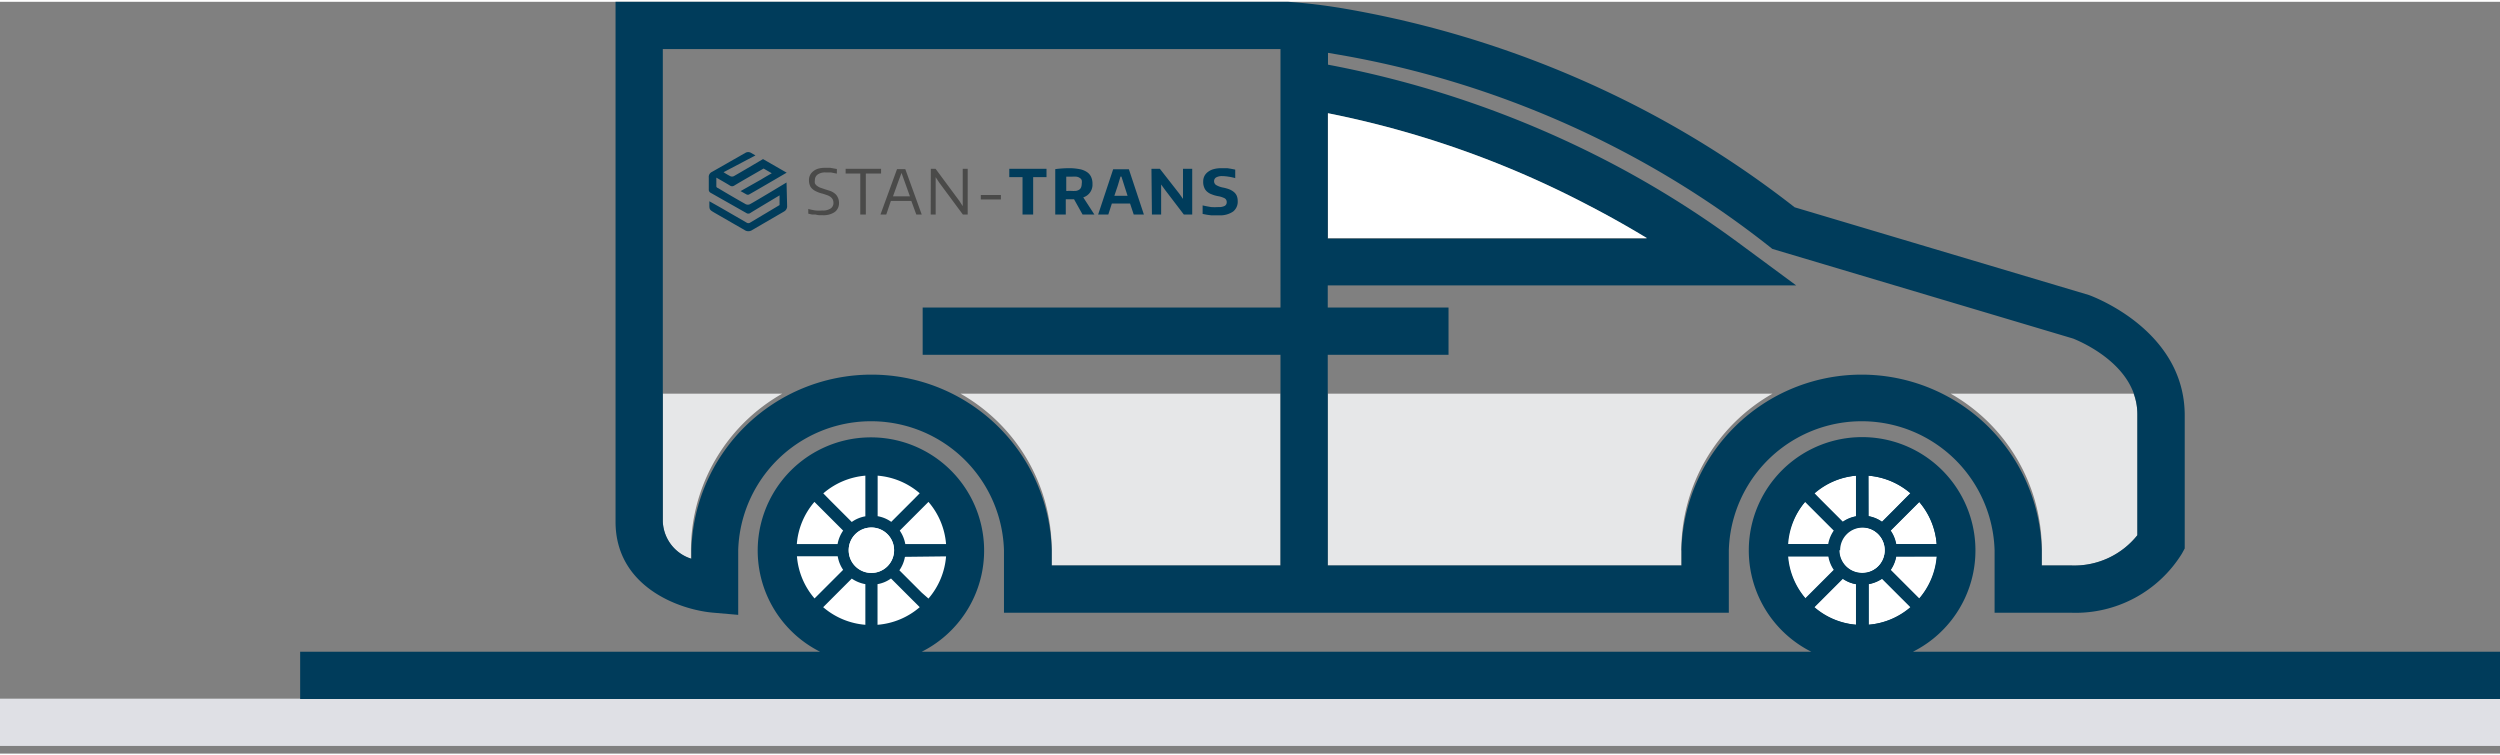
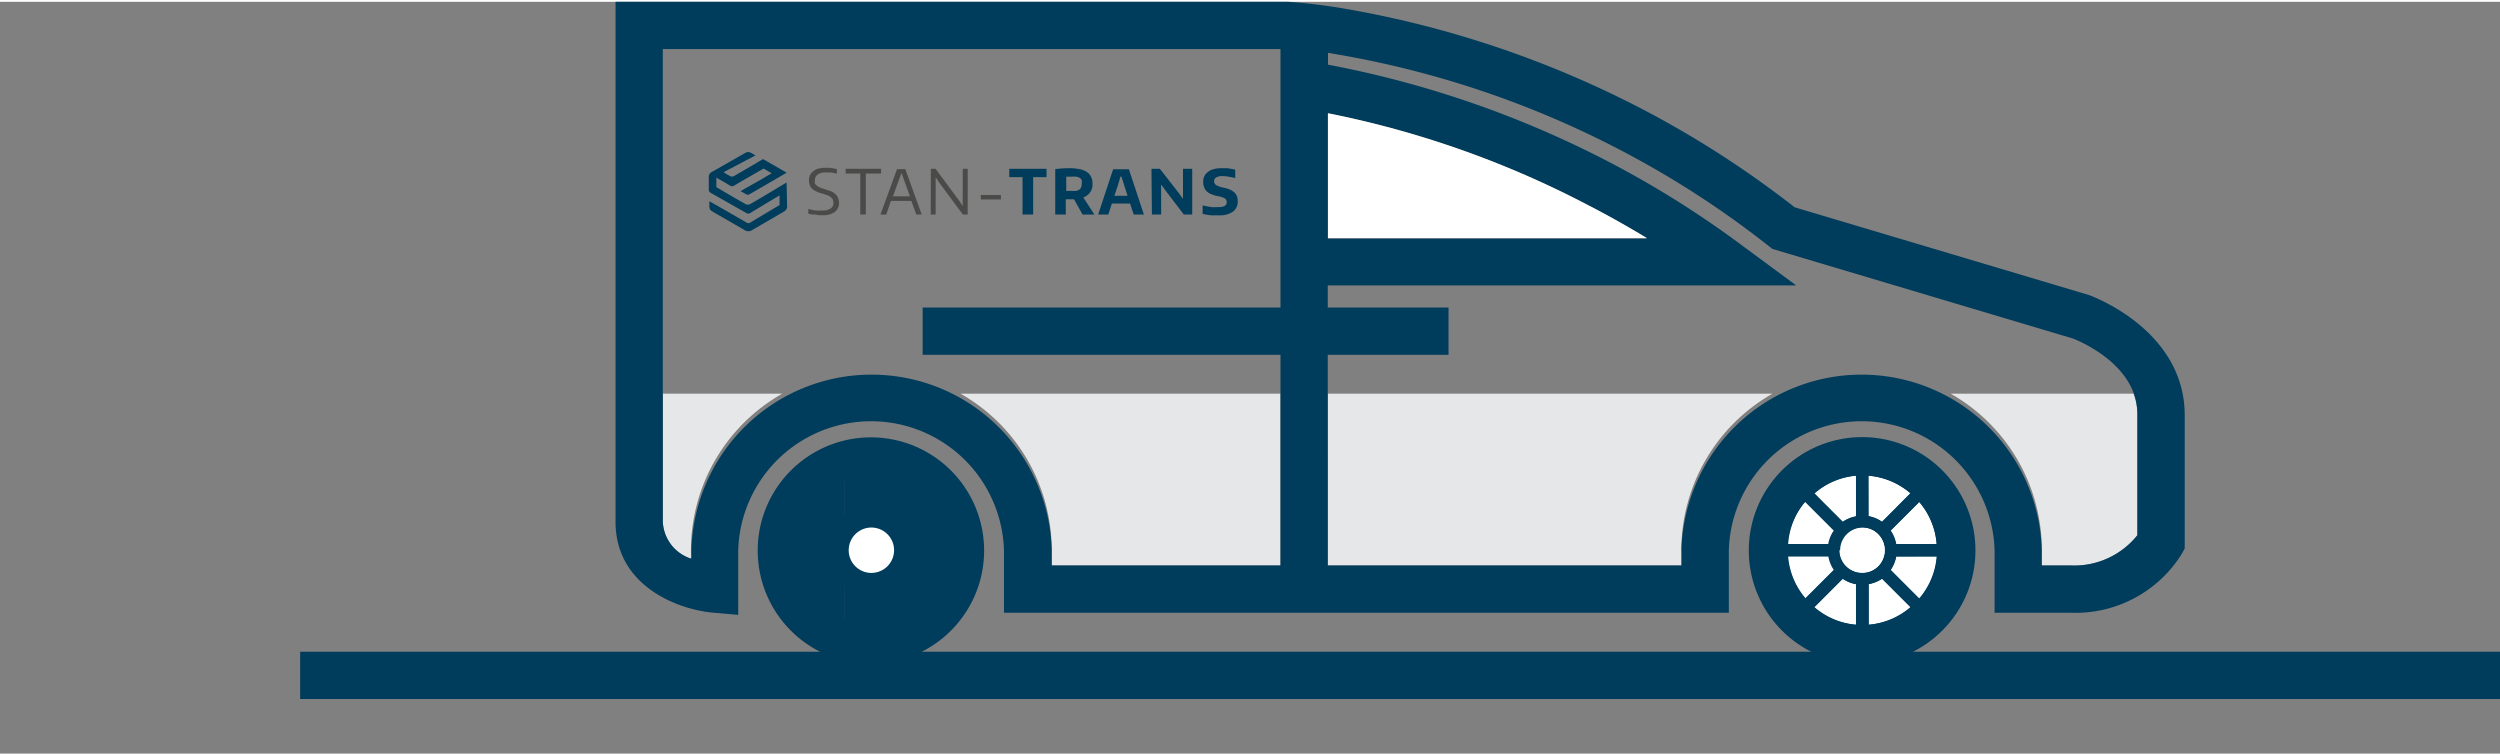
<svg xmlns="http://www.w3.org/2000/svg" height="42" width="139" viewBox="0 0 211.56 63.62">
  <rect x="0" y="0" width="211.56" height="63.62" fill="#808080" stroke="none" />
  <defs>
    <clipPath id="clip-path">
      <circle class="cls-1" cx="157.58" cy="46.41" r="7.58" />
    </clipPath>
    <clipPath id="clip-path-2">
      <circle class="cls-1" cx="73.74" cy="46.41" r="7.58" />
    </clipPath>
    <style>.cls-1{fill:none}.cls-5{fill:#003c5b}.cls-6{fill:#fff}</style>
  </defs>
  <g id="Warstwa_2" data-name="Warstwa 2">
    <g id="Layer_1" data-name="Layer 1">
      <path d="M180.88 35v10.14a6.83 6.83 0 01-5.62 2.56h-2.47v-1.29a15.22 15.22 0 00-7.72-13.25h15.48a5.13 5.13 0 01.33 1.84zM150 33.16a15.24 15.24 0 00-7.72 13.25v1.29h-29.92V33.16zm-41.64 0V47.7H89v-1.29a15.22 15.22 0 00-7.72-13.25zm-42.16 0a15.23 15.23 0 00-7.73 13.25v.72A3.44 3.44 0 0156.09 44V33.16z" fill="#e6e7e8" />
-       <path fill="#dfe0e5" d="M0 58.97h211.56v4H0z" />
      <g clip-path="url(#clip-path)">
        <path class="cls-1" d="M148.77 24.95h38.67v38.67h-38.67z" />
        <path class="cls-5" d="M148.77 24.95h38.67v38.67h-38.67z" />
      </g>
      <path class="cls-6" d="M159.49 46.41a1.92 1.92 0 11-1.91-1.92 1.92 1.92 0 011.91 1.92zm-4.31-1.66a2.87 2.87 0 00-.47 1.14h-3.45a6.21 6.21 0 011.49-3.57zm0 3.32l-1 1-.89.89-.53.53a6.21 6.21 0 01-1.49-3.57h3.45a2.87 2.87 0 00.46 1.15zm1.88 1.21v3.44a6.21 6.21 0 01-3.57-1.49l.52-.52.9-.9 1-1a2.7 2.7 0 001.15.47zm4.6 1.95a6.24 6.24 0 01-3.57 1.49v-3.44a2.92 2.92 0 001.15-.47zm2.23-4.3a6.21 6.21 0 01-1.49 3.57l-.53-.53-.89-.89-1-1a2.87 2.87 0 00.47-1.14zm0-1.04h-3.45a2.87 2.87 0 00-.47-1.14l2.43-2.43a6.21 6.21 0 011.49 3.57zm-2.23-4.3l-.52.52-.89.9-1 1a2.79 2.79 0 00-1.15-.48V40.1a6.24 6.24 0 013.56 1.49zm-4.6-1.49v3.44a2.79 2.79 0 00-1.15.48l-1-1-.89-.89-.52-.53a6.21 6.21 0 013.56-1.5z" />
      <path class="cls-6" d="M159.49 46.41a1.92 1.92 0 11-1.91-1.92 1.92 1.92 0 011.91 1.92z" />
      <path class="cls-5" d="M176.76 24.81l-24.89-7.42a84 84 0 00-12.8-8.26 86.23 86.23 0 00-25-8.5A48.12 48.12 0 00109 0H52.09v44c0 5.5 5.37 7.43 8.2 7.69l2.18.19v-5.47a11.25 11.25 0 0122.49 0v5.29h61.34v-5.29a11.25 11.25 0 0122.49 0v5.29h6.47a10.58 10.58 0 009.38-5l.24-.44V35c0-7.21-7.79-10.07-8.12-10.19zm-68.4 1.06H78.08v4h30.28V47.7H89v-1.29a15.25 15.25 0 00-30.49 0v.72A3.44 3.44 0 0156.09 44V4h52.27zm4-16.44a81.74 81.74 0 0122 7.77q2.53 1.32 5 2.84h-27zm29.94 37v1.27h-29.94V29.87h10.22v-4h-10.22V24H152l-4.89-3.61a83.31 83.31 0 00-10.84-6.78 86.16 86.16 0 00-23.89-8.29v-1l1 .17a81.45 81.45 0 0123.83 8.1 80.16 80.16 0 0112.47 8.08l.3.24 25.46 7.59c.42.17 4 1.63 5.1 4.57a5.13 5.13 0 01.33 1.83v10.24a6.83 6.83 0 01-5.62 2.56h-2.47v-1.29a15.25 15.25 0 00-30.49 0z" />
      <path class="cls-6" d="M139.38 20h-27V9.43a81.74 81.74 0 0122 7.77q2.56 1.32 5 2.8z" />
      <g clip-path="url(#clip-path-2)">
        <path class="cls-1" d="M71.43 24.95h38.67v38.67H71.43z" />
        <path class="cls-5" d="M71.43 24.95h38.67v38.67H71.43z" />
        <path class="cls-1" d="M32.77 24.95h38.67v38.67H32.77z" />
        <path class="cls-5" d="M32.77 24.95h38.67v38.67H32.77z" />
      </g>
      <path class="cls-5" d="M161.88 55a9.59 9.59 0 10-8.6 0H78a9.58 9.58 0 10-8.6 0h-44v4h186.16v-4zm-92.22-3.77l2.42-2.42a2.92 2.92 0 001.15.47v3.44a6.24 6.24 0 01-3.57-1.49zm4.6 1.49v-3.44a2.7 2.7 0 001.14-.48l1 1 .9.9.52.52a6.21 6.21 0 01-3.56 1.5zm4.31-2.22L78 50l-.89-.89-1-1a2.87 2.87 0 00.47-1.14h3.45a6.21 6.21 0 01-1.46 3.53zm1.49-4.61h-3.45a2.87 2.87 0 00-.47-1.14l2.43-2.43a6.21 6.21 0 011.49 3.57zm-5.8-5.79a6.21 6.21 0 013.57 1.49l-.52.53-.89.89-1 1a2.79 2.79 0 00-1.15-.48zm1.4 6.31a1.92 1.92 0 11-1.92-1.92 1.92 1.92 0 011.92 1.92zm-2.43-6.31v3.44a2.79 2.79 0 00-1.15.48l-1-1-.89-.89-.52-.53a6.24 6.24 0 013.56-1.5zm-4.31 2.22l2.43 2.43a2.87 2.87 0 00-.47 1.14h-3.45a6.21 6.21 0 011.49-3.57zm0 8.18a6.21 6.21 0 01-1.49-3.57h3.45a2.87 2.87 0 00.47 1.14l-1 1-.89.89zm95-4.61h-3.45a2.87 2.87 0 00-.47-1.14l2.43-2.43a6.21 6.21 0 011.46 3.57zm-5.8-5.79a6.24 6.24 0 013.57 1.49l-.52.52-.89.9-1 1a2.79 2.79 0 00-1.15-.48zm-1 0v3.44a2.79 2.79 0 00-1.15.48l-1-1-.89-.89-.52-.53a6.21 6.21 0 013.5-1.5zm-4.31 2.22l2.43 2.43a2.87 2.87 0 00-.47 1.14h-3.45a6.21 6.21 0 011.43-3.57zm0 8.18a6.21 6.21 0 01-1.49-3.57h3.45a2.87 2.87 0 00.47 1.14l-1 1-.89.89zm4.31 2.22a6.21 6.21 0 01-3.57-1.49l.52-.52.9-.9 1-1a2.7 2.7 0 001.14.48zm-1.4-6.31a1.92 1.92 0 111.92 1.92 1.92 1.92 0 01-1.98-1.92zm2.43 6.31v-3.44a2.92 2.92 0 001.15-.47l2.42 2.42a6.24 6.24 0 01-3.63 1.49zm2.85-3.64l-1-1a2.87 2.87 0 00.47-1.14h3.45a6.21 6.21 0 01-1.49 3.57l-.53-.53z" />
-       <path class="cls-6" d="M75.66 46.41a1.92 1.92 0 11-1.92-1.92 1.92 1.92 0 011.92 1.92zm-2.43-6.31v3.44a2.79 2.79 0 00-1.15.48l-1-1-.89-.89-.52-.53a6.24 6.24 0 013.56-1.5zm-1.88 4.65a2.87 2.87 0 00-.47 1.14h-3.45a6.21 6.21 0 011.49-3.57zm0 3.32l-1 1-.89.89-.53.53a6.21 6.21 0 01-1.49-3.57h3.45a2.87 2.87 0 00.46 1.15zm1.88 1.21v3.44a6.24 6.24 0 01-3.57-1.49l2.42-2.42a2.92 2.92 0 001.15.47zm4.6 1.95a6.21 6.21 0 01-3.57 1.49v-3.44a2.7 2.7 0 001.14-.48l1 1 .9.9zm2.23-4.3a6.21 6.21 0 01-1.49 3.57L78 50l-.89-.89-1-1a2.87 2.87 0 00.47-1.14zm0-1.04h-3.45a2.87 2.87 0 00-.47-1.14l2.43-2.43a6.21 6.21 0 011.49 3.57zm-2.23-4.3l-.52.53-.89.89-1 1a2.79 2.79 0 00-1.15-.48V40.1a6.21 6.21 0 013.56 1.49z" />
      <path class="cls-6" d="M75.66 46.41a1.92 1.92 0 11-1.92-1.92 1.92 1.92 0 011.92 1.92z" />
      <path d="M69.62 18.06h-.28A1.63 1.63 0 0169 18h-.29l-.31-.07v-.4a4.7 4.7 0 00.63.13 4 4 0 00.57 0 1.14 1.14 0 00.69-.17.55.55 0 00.24-.48.66.66 0 00-.07-.3.76.76 0 00-.19-.21 1.46 1.46 0 00-.28-.14l-.36-.12a2.51 2.51 0 01-.53-.18 1.24 1.24 0 01-.36-.23.72.72 0 01-.21-.31 1 1 0 01-.07-.41.91.91 0 01.36-.77 1.2 1.2 0 01.42-.22 2 2 0 01.56-.07h.47l.55.1v.39l-.51-.1h-.46a1.08 1.08 0 00-.66.18.57.57 0 00-.23.48.68.68 0 000 .26.59.59 0 00.16.2 1.28 1.28 0 00.27.16l.41.14.47.15a1.4 1.4 0 01.38.22.83.83 0 01.24.31A1 1 0 0171 17a.93.93 0 01-.36.79 1.69 1.69 0 01-1.02.27zm3.18-3.53h-1.24v-.4h3v.4h-1.29V18h-.47zM74.51 18l1.4-3.84h.7L78 18h-.46l-.42-1.15h-1.73L75 18h-.46zM77 16.46l-.47-1.31-.24-.67-.25.67-.47 1.31zm1.77-2.33h.4l2 2.7.3.46v-3.16h.42V18h-.41l-2-2.7-.3-.46V18h-.42zM83 16.35h1.7v.38H83z" fill="#4a4a49" />
      <path class="cls-5" d="M86.53 14.84h-1.12v-.71h3.15v.71h-1.13V18h-.9zm4.36 1.87h-.7V18h-.89v-3.84a9.27 9.27 0 011.15-.08 4.62 4.62 0 01.9.08 1.67 1.67 0 01.62.24 1 1 0 01.36.41 1.34 1.34 0 01.12.6 1.12 1.12 0 01-.78 1.14l.94 1.45h-1zm-.27-.71a2.68 2.68 0 00.44 0 .71.71 0 00.28-.11.43.43 0 00.15-.2.84.84 0 00.05-.29.87.87 0 000-.3.37.37 0 00-.16-.19.67.67 0 00-.27-.11 2.58 2.58 0 00-.42 0h-.46V16a.4.4 0 00.17 0zm2.31 2l1.27-3.83h1.33L96.8 18h-.86l-.31-.93h-1.54l-.3.93h-.86zm2.49-1.58l-.28-.87-.24-.76h-.08l-.23.77-.29.86zm2.02-2.29h.71l1.65 2.11.31.44v-2.55h.78V18h-.71l-1.58-2.07-.34-.47V18h-.78zm5.74 3.94h-.69l-.37-.05-.35-.07v-.72c.25.06.49.1.71.14a4.7 4.7 0 00.62 0 1.05 1.05 0 00.54-.1.34.34 0 00.17-.31.36.36 0 00-.19-.34 1.94 1.94 0 00-.53-.17 2.66 2.66 0 01-.56-.16 1.22 1.22 0 01-.4-.24.86.86 0 01-.23-.35 1.15 1.15 0 01-.08-.48 1 1 0 01.1-.47 1 1 0 01.31-.36 1.34 1.34 0 01.48-.23 2.43 2.43 0 01.64-.08h.51l.31.05.36.07v.72a4.23 4.23 0 00-.56-.12 3.61 3.61 0 00-.53-.05 1 1 0 00-.52.11.36.36 0 00-.18.32.38.38 0 00.18.33 1.78 1.78 0 00.58.21 3.35 3.35 0 01.53.15 1.49 1.49 0 01.39.23.87.87 0 01.24.32 1.15 1.15 0 01.08.44 1.06 1.06 0 01-.39.89 1.94 1.94 0 01-1.17.32zm-36.62-2.78s-2.63 1.59-3.1 1.84a.43.43 0 01-.35 0q-1.19-.67-2.37-1.38c-.05 0-.12-.08-.12-.12v-.75c.42.24.79.45 1.15.67a.32.32 0 00.37 0c.42-.26 2.48-1.44 2.48-1.44l.69.4s-.6.34-.87.51l-1.77 1 .52.29a.25.25 0 00.19 0c.35-.19 2.95-1.71 3.19-1.85l-2-1.15s-2.2 1.3-2.48 1.45a.35.35 0 01-.28 0 5.38 5.38 0 01-.58-.34l2.7-1.42-.4-.23a.47.47 0 00-.43 0l-2.86 1.63a.46.46 0 00-.26.47v1a.3.3 0 00.17.3l3 1.7a.3.3 0 00.35 0c.16-.11 2.47-1.49 2.47-1.49v.82l-2.48 1.48a.27.27 0 01-.32 0l-2.25-1.3-.89-.5v.38c0 .35.08.38.45.6L63 19.31a.57.57 0 00.66 0l2.7-1.57a.5.5 0 00.25-.43z" />
    </g>
  </g>
</svg>